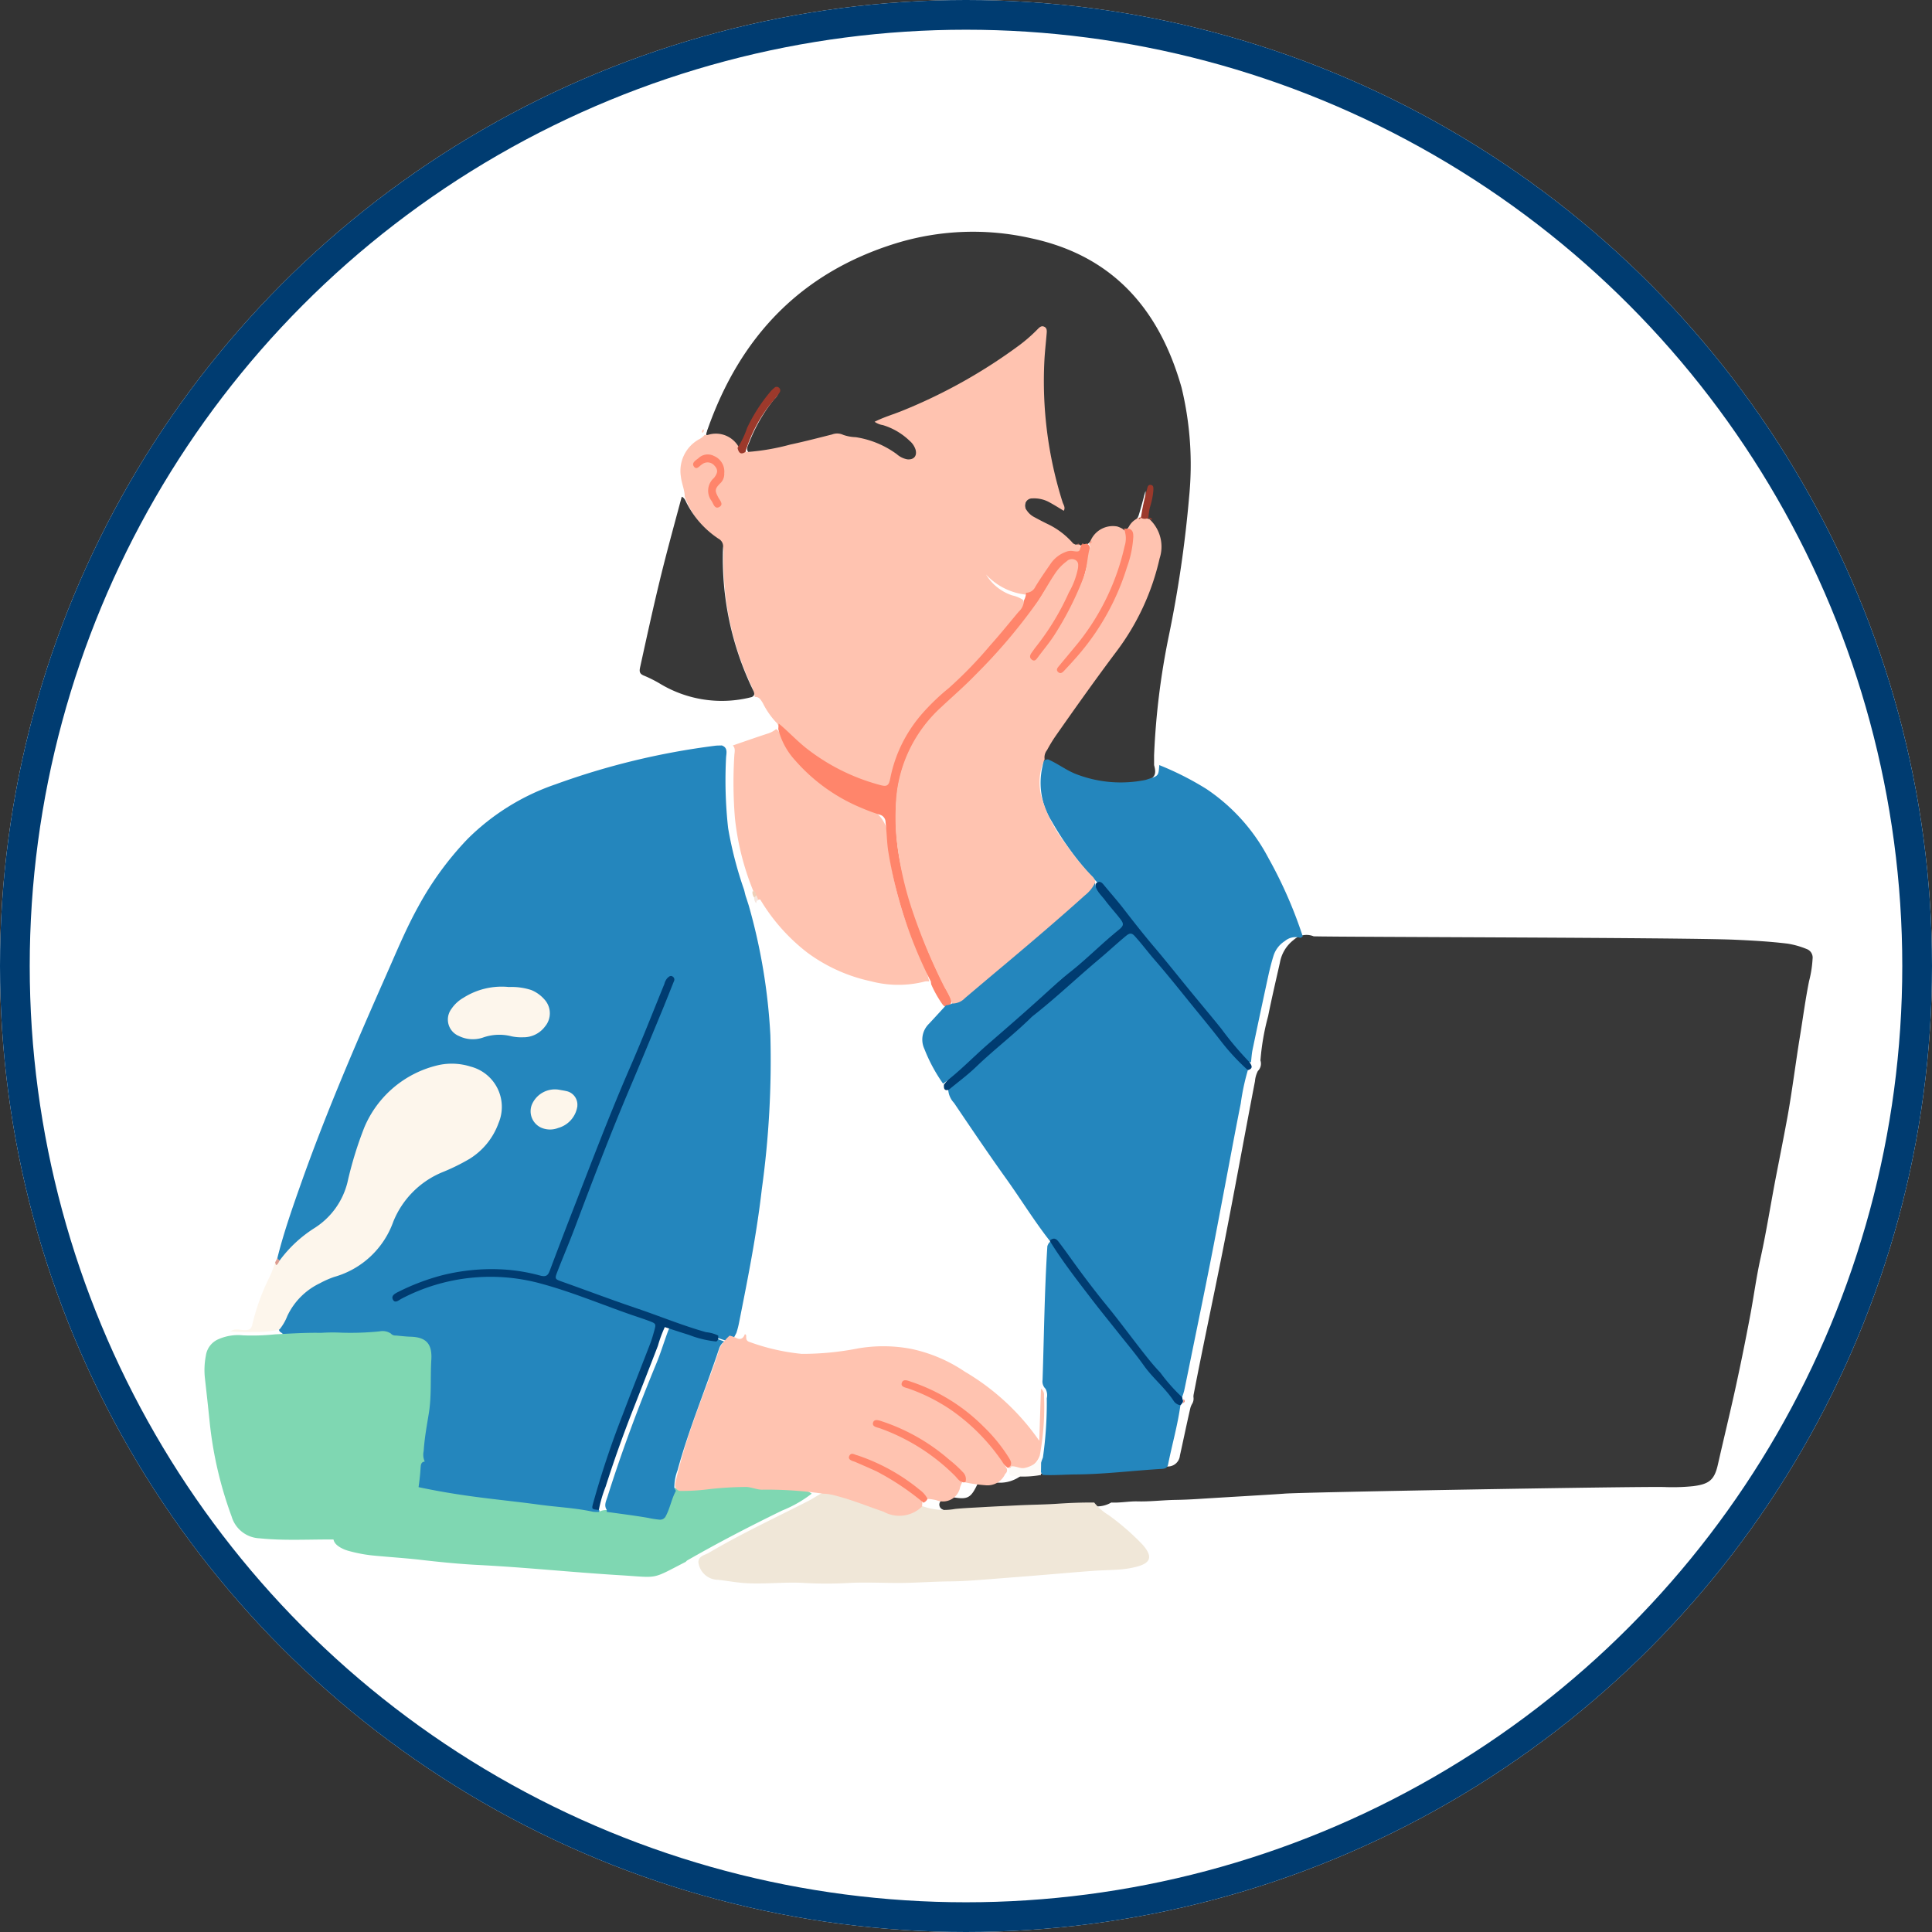
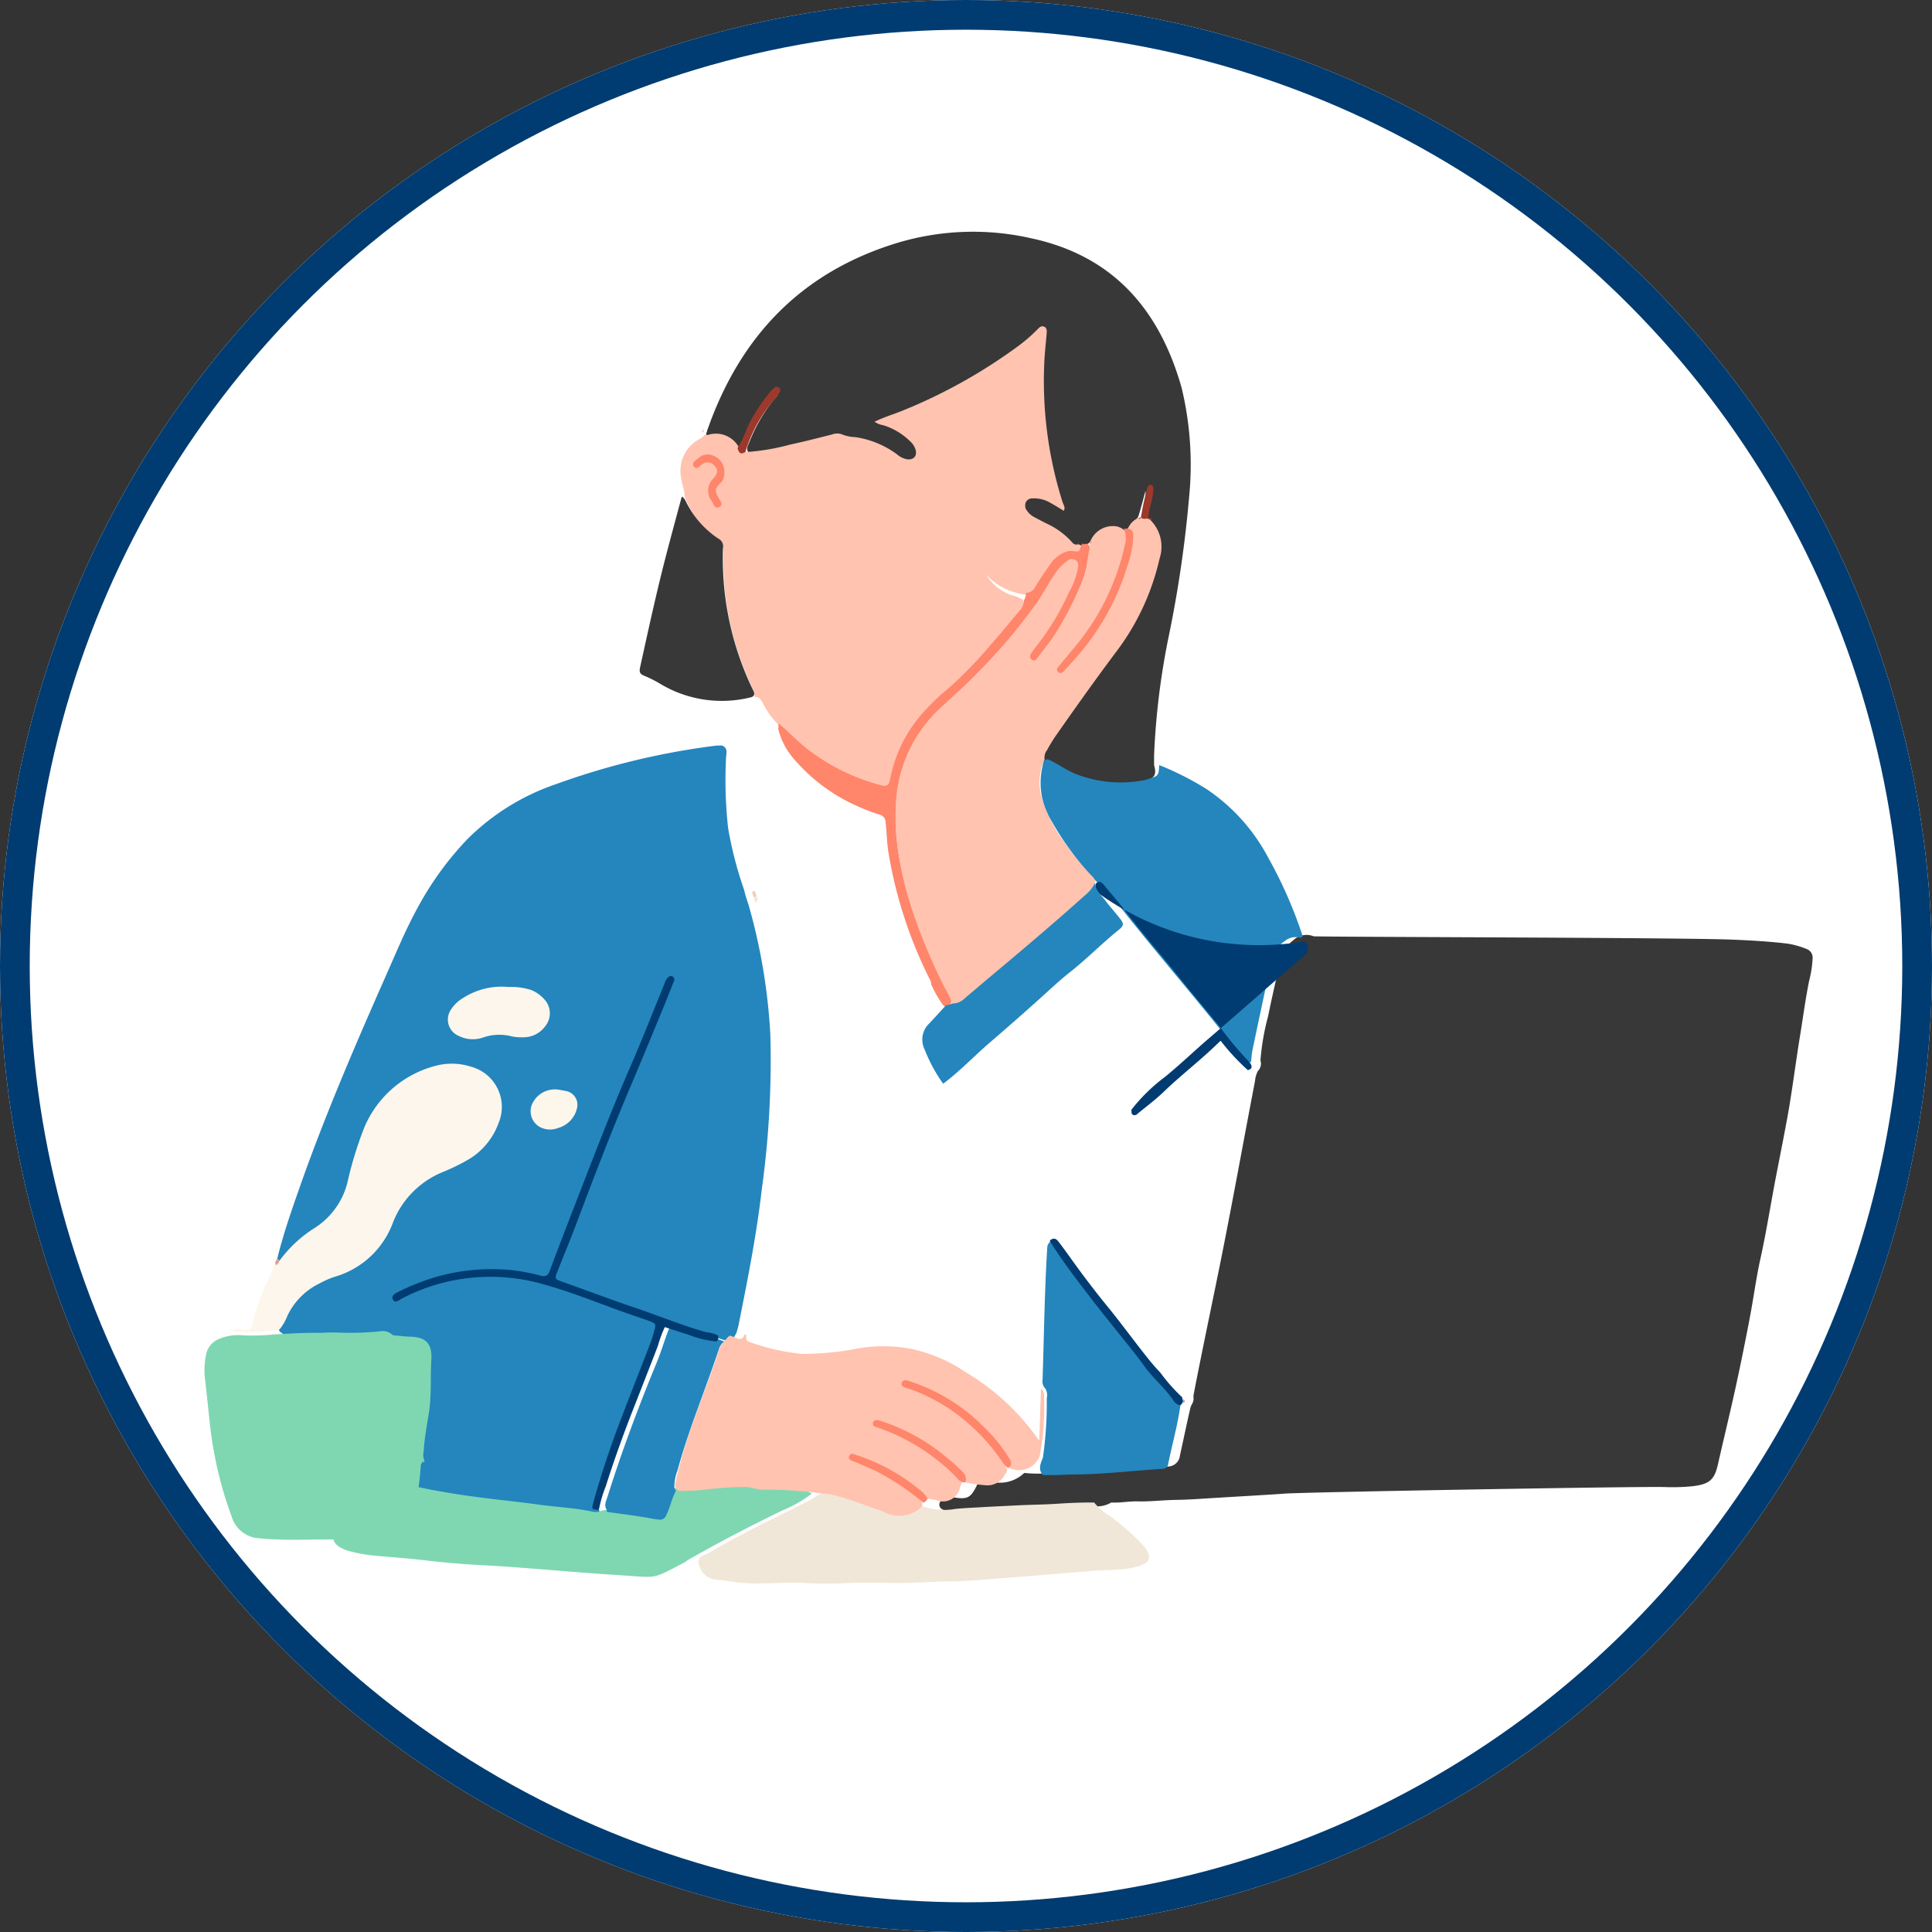
<svg xmlns="http://www.w3.org/2000/svg" width="130" height="130" viewBox="0 0 130 130">
  <rect x="0" y="0" width="130" height="130" fill="#333333" stroke="none" />
  <g id="Group_44418" data-name="Group 44418" transform="translate(-260.855 277)">
    <g id="Ellipse_98" data-name="Ellipse 98" transform="translate(260.855 -277)" fill="#fff" stroke="#003c71" stroke-width="2">
      <circle cx="65" cy="65" r="65" stroke="none" />
      <circle cx="65" cy="65" r="64" fill="none" />
    </g>
    <g id="Group_8891" data-name="Group 8891" transform="translate(274.609 -261.404)">
      <g id="Group_10607" data-name="Group 10607" transform="translate(0 0)">
        <path id="Path_13175" data-name="Path 13175" d="M118.783,81.21c1.691.052,24.87.079,28.268.227,1.205.053,2.408.12,3.605.266a5.737,5.737,0,0,1,1.261.356.615.615,0,0,1,.413.668,7.529,7.529,0,0,1-.234,1.49c-.251,1.244-.414,2.5-.619,3.75-.259,1.574-.548,3.83-.837,5.4-.241,1.31-.5,2.617-.755,3.925-.364,1.865-.65,3.744-1.062,5.6-.288,1.3-.458,2.626-.709,3.935-.3,1.588-.621,3.174-.966,4.754-.377,1.729-.8,3.45-1.19,5.176-.234,1.031-.583,1.312-1.658,1.45a13.548,13.548,0,0,1-1.968.058c-2.3-.039-24.311.345-25.532.445-.693.057-4.538.275-5.758.356-.524.034-1.053.058-1.572.066-.855.013-1.7.121-2.56.1-.589-.014-1.177.11-1.769.076a1.9,1.9,0,0,1-1.135.253c-2.428.059-4.853.171-7.276.316a14.6,14.6,0,0,1-2.23.059,1.338,1.338,0,0,1-.808-.218.376.376,0,0,1-.118-.321.623.623,0,0,1,.349-.413,1.172,1.172,0,0,1,.647-.016c.88.142,1.116.02,1.505-.769a.736.736,0,0,1,.239-.308.62.62,0,0,1,.194-.069.769.769,0,0,1,.322.006,2.359,2.359,0,0,0,2.456-.51,8.926,8.926,0,0,0,2.095-.033c2.522.01,5.034-.171,7.544-.4a.815.815,0,0,0,.835-.736c.238-1.07.457-2.144.706-3.212a1.119,1.119,0,0,1,.122-.278.688.688,0,0,0,.082-.455.915.915,0,0,1,.022-.207c.611-3.164,1.288-6.314,1.918-9.474.766-3.847,1.459-7.709,2.2-11.56a1.856,1.856,0,0,1,.195-.69.693.693,0,0,0,.174-.709,16.027,16.027,0,0,1,.516-2.98c.242-1.206.522-2.4.793-3.6a2.474,2.474,0,0,1,.937-1.542,1.276,1.276,0,0,1,1.355-.224" transform="translate(-44.12 -33.803)" fill="#383838" />
        <path id="Path_13176" data-name="Path 13176" d="M20.612,93.767c.452-1.813,1.078-3.57,1.7-5.326,1.67-4.675,3.637-9.229,5.643-13.766.684-1.546,1.329-3.109,2.151-4.589A21.2,21.2,0,0,1,33.4,65.57a15.478,15.478,0,0,1,5.933-3.69,49.614,49.614,0,0,1,10.726-2.594c.152-.02.307-.015.461-.022.434.156.3.537.286.829a29.391,29.391,0,0,0,.138,4.73,25.691,25.691,0,0,0,1.068,4.135c.051.173.08.352.141.523s.111.348.17.521a39.193,39.193,0,0,1,1.464,8.756,63.05,63.05,0,0,1-.577,10.374c-.345,3.019-.937,5.989-1.528,8.962a5.5,5.5,0,0,1-.181.7c-.336.655-.336.655-1.245.34-2.631-.718-5.165-1.719-7.725-2.647-.888-.322-1.788-.609-2.675-.933-.649-.238-.766-.44-.506-1.1,1.062-2.673,2.071-5.368,3.125-8.044,1.418-3.6,2.961-7.14,4.42-10.719a.808.808,0,0,0,.1-.581,12.32,12.32,0,0,0-.752,1.713c-2.466,5.753-4.766,11.574-6.983,17.428-.372.982-.4.976-1.467.744a13.17,13.17,0,0,0-8.484.965,3.357,3.357,0,0,0-.411.21.359.359,0,0,0-.173.209,17.216,17.216,0,0,1,3.286-1.172,12.925,12.925,0,0,1,6.577.15c1.766.466,3.455,1.161,5.165,1.789.557.2,1.123.381,1.682.58.789.28.887.473.626,1.286-.4,1.235-.92,2.421-1.393,3.627-.922,2.352-1.791,4.723-2.5,7.149-.1.348-.183.677.124.966a.192.192,0,0,1-.121.175,4.929,4.929,0,0,1-1.76-.108c-3.284-.432-6.593-.684-9.846-1.349a2.1,2.1,0,0,1-1.2-.472,24.875,24.875,0,0,1-5.862-1.944.669.669,0,0,1-.287-.686,14.268,14.268,0,0,1,.128-2.031,22.774,22.774,0,0,0,0-4.391c-.021-.7-.767-.159-1.49-.23-.474-.047-.6-.742-1.052-.991-.157-.162-.064-.326,0-.485a5.628,5.628,0,0,1,3.2-3.228,13.842,13.842,0,0,0,1.991-.864,5.159,5.159,0,0,0,2.145-2.671,6.973,6.973,0,0,1,4.055-3.905,5.491,5.491,0,0,0,2.794-2.2,2.809,2.809,0,0,0-.36-3.771,3.605,3.605,0,0,0-3.556-.565,7.013,7.013,0,0,0-4.483,4.074,24.562,24.562,0,0,0-1.038,3.4,5.437,5.437,0,0,1-2.4,3.406,7.673,7.673,0,0,0-1.918,1.692.879.879,0,0,1-.465.35c-.115-.019-.19-.066-.143-.2" transform="translate(-15.705 -24.701)" fill="#2486bd" />
        <path id="Path_13177" data-name="Path 13177" d="M68.574,13.661c.005-.044.01-.088.015-.132.041-.075.041-.164.081-.24C70.865,7.051,74.95,2.747,81.363.769a17.676,17.676,0,0,1,9.1-.327c5.522,1.189,8.624,4.829,10.1,10.055a22.07,22.07,0,0,1,.507,7.326A80.278,80.278,0,0,1,99.7,27.2a49.958,49.958,0,0,0-.989,8.029c0,.219,0,.439,0,.658.178.637.051.892-.646,1.085a7.807,7.807,0,0,1-4.907-.277,6.839,6.839,0,0,1-1.947-1.085c-.22-.278-.076-.537.046-.8a10.367,10.367,0,0,1,1.156-1.834c1.151-1.522,2.176-3.132,3.356-4.633a16.013,16.013,0,0,0,3.02-6.366,2.69,2.69,0,0,0-.489-2.423c-.089-.092-.187-.174-.273-.269a.591.591,0,0,1-.081-.17c-.08-.574.253-1.09.184-1.671-.145.537-.283,1.077-.446,1.608a.945.945,0,0,1-.071.17,1.061,1.061,0,0,1-.17.215c-.236.186-.39.455-.637.631a.659.659,0,0,1-.363.034,1.54,1.54,0,0,0-1.975.7,1.062,1.062,0,0,1-.122.124.849.849,0,0,1-.139.1,1.036,1.036,0,0,1-.31.106.292.292,0,0,1-.15-.029c-.075-.1-.111.054-.176.028a.487.487,0,0,1-.17-.036,1.378,1.378,0,0,1-.244-.139,9.357,9.357,0,0,0-2.294-1.531c-.712-.392-.971-.836-.78-1.273.174-.4.756-.483,1.487-.224a6.134,6.134,0,0,1,1,.523A25.852,25.852,0,0,1,91.322,12.3a17.555,17.555,0,0,1,.055-4.857,1.554,1.554,0,0,0,.032-.328c0-.15.033-.331-.134-.41s-.293.055-.4.157A16.162,16.162,0,0,1,89.09,8.32a36.373,36.373,0,0,1-8.668,4.468,5.413,5.413,0,0,1,1.746.891,4.3,4.3,0,0,1,.351.3c.394.4.523.958.249,1.242a.832.832,0,0,1-1.193-.01,7.684,7.684,0,0,0-3.4-1.33,3.431,3.431,0,0,0-1.5.05c-1.465.391-2.944.724-4.438.987a1.153,1.153,0,0,1-.774-.024c-.252-.244-.081-.5.008-.73a11.065,11.065,0,0,1,1.676-2.9.856.856,0,0,0,.317-.608A8.958,8.958,0,0,0,71.806,13c-.187.373-.329.767-.512,1.142-.092.188-.139.433-.42.453-.5-.351-.9-.906-1.625-.828-.23.024-.478.116-.675-.1" transform="translate(-34.809 0)" fill="#383838" />
        <path id="Path_13178" data-name="Path 13178" d="M70.262,19.363a15.162,15.162,0,0,0,2.912-.5c.944-.2,1.878-.444,2.814-.68a.953.953,0,0,1,.751.027,2.774,2.774,0,0,0,.835.155,6.269,6.269,0,0,1,2.771,1.145,1.461,1.461,0,0,0,.7.346c.437.045.674-.216.565-.642a1.285,1.285,0,0,0-.4-.6,4.436,4.436,0,0,0-1.8-1.06,1.307,1.307,0,0,1-.559-.225c.623-.316,1.276-.5,1.9-.756A35.816,35.816,0,0,0,88.6,12.171a10.712,10.712,0,0,0,1.236-1.086c.11-.11.229-.226.4-.163.21.075.209.263.195.44-.049.612-.122,1.223-.154,1.835A26.975,26.975,0,0,0,91.5,22.739c.055.177.208.35.079.58-.3-.18-.594-.368-.9-.534a2.127,2.127,0,0,0-1.2-.3.485.485,0,0,0-.394.8,1.37,1.37,0,0,0,.538.474c.309.168.62.331.937.482a5.263,5.263,0,0,1,1.655,1.28,1.189,1.189,0,0,1,.139.07.586.586,0,0,0,.111-.007.308.308,0,0,1,.159.02l.005,0c.212.463.029.674-.442.625a1.531,1.531,0,0,0-1.4.679,16.865,16.865,0,0,0-1.068,1.56.853.853,0,0,1-.717.49,4.294,4.294,0,0,1-2.652-1.35,3.248,3.248,0,0,0,1.767,1.406,2.116,2.116,0,0,1,.72.3c.158.342-.033.6-.229.835a45,45,0,0,1-5.343,5.7,9.572,9.572,0,0,0-3.238,5.154c-.239,1.008-.385,1.085-1.357.8A14.3,14.3,0,0,1,73.069,38.6a3.157,3.157,0,0,1-.772-.972,5.391,5.391,0,0,1-.971-1.379c-.132-.2-.234-.426-.531-.4a3.5,3.5,0,0,0-.283-.871,19.784,19.784,0,0,1-1.826-8.758,1.176,1.176,0,0,0-.535-1.113,5.785,5.785,0,0,1-2.074-2.737c-.006-.463-.21-.884-.26-1.345a2.431,2.431,0,0,1,1.189-2.5,1.22,1.22,0,0,0,.411-.317.589.589,0,0,0,.2.01,1.76,1.76,0,0,1,2.124.871,1.809,1.809,0,0,0,.527.275" transform="translate(-33.755 -4.545)" fill="#ffc3b0" />
        <path id="Path_13179" data-name="Path 13179" d="M12.535,126.991a.406.406,0,0,0,.349.146c.328.029.656.071.985.08,1.039.03,1.466.465,1.4,1.549-.074,1.2.026,2.417-.169,3.612-.138.844-.292,1.684-.346,2.539a1.087,1.087,0,0,0,.073.7c-.275.034-.262.251-.281.446a15.277,15.277,0,0,1-.334,2.342c-.064.254-.132.509-.185.764-.227,1.093-.97,1.359-1.982,1.585a6.246,6.246,0,0,1-1.826.167c-2.167-.163-4.341.084-6.5-.138a2.046,2.046,0,0,1-1.888-1.471,26.042,26.042,0,0,1-1.46-6.193c-.106-1.045-.222-2.089-.339-3.133A5.04,5.04,0,0,1,.1,128.484a1.413,1.413,0,0,1,.847-1.1,3.275,3.275,0,0,1,1.652-.258,15.242,15.242,0,0,0,2.161-.068c1.026-.052,2.053-.121,3.082-.1a12.081,12.081,0,0,1,1.379-.012,19.614,19.614,0,0,0,2.564-.088,1.013,1.013,0,0,1,.746.135" transform="translate(0 -52.869)" fill="#7fd7b2" />
        <path id="Path_13180" data-name="Path 13180" d="M107.043,60.869c.664.283,1.233.741,1.914,1a8.317,8.317,0,0,0,4.638.387,1.785,1.785,0,0,0,.187-.06c.7-.215.7-.218.751-.941a20.175,20.175,0,0,1,3.161,1.6,12.677,12.677,0,0,1,4.176,4.642,29.647,29.647,0,0,1,2.317,5.284c-.054.034-.125.111-.161.1a1.1,1.1,0,0,0-1.04.213,1.817,1.817,0,0,0-.778,1.03c-.135.439-.247.886-.345,1.335q-.536,2.47-1.053,4.944c-.058.278-.072.565-.106.848-.39,0-.564-.321-.756-.567-2.6-3.329-5.376-6.515-8-9.829a5.738,5.738,0,0,0-1.6-1.717,20.737,20.737,0,0,1-3.054-4.1,4.863,4.863,0,0,1-.626-3.664c.052-.2.018-.507.373-.5" transform="translate(-50.282 -25.37)" fill="#2486bd" />
        <path id="Path_13181" data-name="Path 13181" d="M82.883,146.366a4.207,4.207,0,0,0,2.14.165c.607-.06,1.224-.083,1.827-.119.8-.048,1.617-.082,2.422-.123.871-.044,1.745-.047,2.616-.106.824-.056,1.657-.089,2.488-.082a3.729,3.729,0,0,0,.982.854,16.672,16.672,0,0,1,2.273,1.979c.7.8.582,1.244-.453,1.5a6.238,6.238,0,0,1-1.031.169c-.631.049-1.265.052-1.9.1-1,.072-2,.163-3,.245-.521.043-1.043.086-1.564.127-1.152.09-2.3.183-3.455.267-.522.038-1.051.061-1.568.066-.984.009-1.967.076-2.949.1-1.315.028-2.63-.066-3.937.01a26.488,26.488,0,0,1-2.951-.008c-1.294-.071-2.581.092-3.873.017-.635-.037-1.257-.158-1.886-.226a1.34,1.34,0,0,1-1.323-1.21c.042-.414.433-.451.692-.6,2.174-1.287,4.467-2.348,6.714-3.5.371-.19.706-.445,1.095-.6a7.162,7.162,0,0,1,2.472.574c.692.2,1.348.514,2.046.706a1.866,1.866,0,0,0,1.748-.223.368.368,0,0,1,.367-.079" transform="translate(-34.504 -60.595)" fill="#f0e7d8" />
-         <path id="Path_13182" data-name="Path 13182" d="M73.284,68.3a17.945,17.945,0,0,1-1.247-4.93,29.422,29.422,0,0,1-.042-4.2c.01-.232.1-.485-.1-.692.76-.261,1.519-.527,2.283-.779a1.685,1.685,0,0,0,.633-.324c.351.246.364.683.573,1.013a9.949,9.949,0,0,0,5.21,4.128,2.292,2.292,0,0,1,1.743,2.4,22.891,22.891,0,0,0,2,7.391,8.133,8.133,0,0,1,.777,2.065,6.447,6.447,0,0,1-4.068.125,11.015,11.015,0,0,1-7.434-5.5,3.593,3.593,0,0,1-.134-.351c-.09-.1-.038-.288-.2-.356" transform="translate(-36.339 -23.914)" fill="#ffc3b0" />
        <path id="Path_13183" data-name="Path 13183" d="M59.274,145.139a8.213,8.213,0,0,1-1.986,1.133c-2.165,1.056-4.3,2.16-6.393,3.361a.48.48,0,0,0-.092.09c-2.384,1.223-1.763,1.063-4.454.9-2.143-.131-4.282-.324-6.424-.488q-1.541-.118-3.083-.2c-1.313-.066-2.62-.2-3.925-.35-1-.114-2.009-.177-3.012-.272A9.783,9.783,0,0,1,28.161,149a2.777,2.777,0,0,1-.311-.1c-.916-.381-1.009-.93-.226-1.549a22.922,22.922,0,0,1,3.084-1.885c.383-.215.764-.43,1.148-.642.12-.066.232-.129.209-.293,1.467.338,2.946.6,4.44.8,1.472.2,2.95.343,4.42.545,1.21.166,2.437.218,3.634.478a2.058,2.058,0,0,0,.394.012c.537-.3,1.062.024,1.59.049a10.708,10.708,0,0,1,1.352.2c.724.129.867.038,1.116-.643.155-.422.227-.9.68-1.144a19.522,19.522,0,0,1,5.347-.211,27.7,27.7,0,0,0,2.814.13,2.183,2.183,0,0,1,1.421.386" transform="translate(-18.413 -60.228)" fill="#7fd7b2" />
        <path id="Path_13184" data-name="Path 13184" d="M18.5,113.866a7.071,7.071,0,0,1-1.676.164,14.994,14.994,0,0,1-1.633-.038c.322-.226.679-.073,1.019-.086.245-.009.377-.048.455-.334a14.607,14.607,0,0,1,1.177-3.255,7.31,7.31,0,0,0,.369-.97c.225.269.143-.213.3-.121a8.643,8.643,0,0,1,2.349-2.188,5.078,5.078,0,0,0,2.216-3.071,25.18,25.18,0,0,1,1.138-3.706,7.147,7.147,0,0,1,5.008-4.191,4.2,4.2,0,0,1,2.147.106,2.8,2.8,0,0,1,1.874,3.8,4.706,4.706,0,0,1-1.954,2.409,13.727,13.727,0,0,1-1.769.874,6.038,6.038,0,0,0-3.361,3.355,5.926,5.926,0,0,1-3.983,3.716,6.374,6.374,0,0,0-.961.426,4.622,4.622,0,0,0-2.185,2.2,3.316,3.316,0,0,1-.527.907" transform="translate(-13.451 -40.002)" fill="#fdf6ec" />
        <path id="Path_13185" data-name="Path 13185" d="M64.255,30.562c.228.1.271.335.38.517a6.313,6.313,0,0,0,2.1,2.314.575.575,0,0,1,.3.6,20.263,20.263,0,0,0,2.01,9.561c.086.184.18.36-.071.491a8.044,8.044,0,0,1-6.2-.912,8.481,8.481,0,0,0-1.055-.528c-.289-.116-.328-.264-.264-.555.531-2.417,1.055-4.835,1.67-7.232.365-1.421.754-2.835,1.133-4.253" transform="translate(-32.139 -12.738)" fill="#383838" />
        <path id="Path_13186" data-name="Path 13186" d="M87.169,65.445a29.925,29.925,0,0,1-2.878-8.823c-.088-.629-.093-1.262-.171-1.891a.52.52,0,0,0-.4-.517,12.627,12.627,0,0,1-1.231-.458,12.007,12.007,0,0,1-4.447-3.189A4.849,4.849,0,0,1,76.9,48.454c.009-.125.018-.25.027-.375.623.516,1.173,1.11,1.806,1.622a13.761,13.761,0,0,0,4.953,2.5c.534.153.646.094.76-.481a9.386,9.386,0,0,1,.729-2.174,9.577,9.577,0,0,1,1.452-2.18,15.043,15.043,0,0,1,1.755-1.676,28.142,28.142,0,0,0,2.788-2.879c.658-.732,1.274-1.5,1.909-2.256a1.029,1.029,0,0,0,.347-.753,1.085,1.085,0,0,0,.145-.52.68.68,0,0,0,.619-.389c.325-.539.686-1.056,1.044-1.575a2.118,2.118,0,0,1,1.017-.786.871.871,0,0,1,.444-.059c.486.068.486.065.571-.415l.394-.082c.289.147.2.394.177.633A11.9,11.9,0,0,1,96.2,41.018a14.6,14.6,0,0,1-1.684,2.511c-.187.219-.378.594-.735.326s-.116-.6.078-.864a19.372,19.372,0,0,0,2.589-4.417c.016-.041.04-.079.052-.121.117-.378.5-.875.066-1.116-.4-.221-.71.317-.948.636-.774,1.037-1.34,2.213-2.16,3.224a49.684,49.684,0,0,1-5.477,5.77,9.174,9.174,0,0,0-3.068,5.672,15.287,15.287,0,0,0,.334,5.424A34.474,34.474,0,0,0,88.3,66.172c.114.229.3.444.222.735a.382.382,0,0,1-.429.209,2.149,2.149,0,0,1-.924-1.671" transform="translate(-38.286 -14.993)" fill="#ff856b" />
        <path id="Path_13187" data-name="Path 13187" d="M20.667,118.584a1.155,1.155,0,0,1-.111.209c-.174.216-.144-.015-.185-.089l.146-.278.15.157" transform="translate(-15.611 -49.361)" fill="#dc9d91" />
        <path id="Path_13188" data-name="Path 13188" d="M68.669,22.787a.191.191,0,0,1-.081.24.178.178,0,0,1,.081-.24" transform="translate(-35.081 -9.498)" fill="#ffc3b0" />
-         <path id="Path_13189" data-name="Path 13189" d="M116.241,90.067a15.117,15.117,0,0,0-.477,2.234c-.372,1.862-.716,3.73-1.072,5.6-.332,1.737-.656,3.475-1,5.21-.385,1.949-.788,3.894-1.185,5.841-.183.9-.364,1.8-.553,2.695a4.032,4.032,0,0,1-.142.433c-.378.04-.534-.275-.718-.5q-2.154-2.575-4.218-5.223c-1.138-1.451-2.27-2.906-3.338-4.411a.99.99,0,0,0-.643-.413c-1.049-1.344-1.941-2.8-2.931-4.183-1.195-1.671-2.344-3.374-3.495-5.077a1.44,1.44,0,0,1-.39-.881,1.936,1.936,0,0,1,.61-.679c2.419-2.063,4.757-4.219,7.192-6.265,1.326-1.113,2.584-2.308,3.932-3.4.507-.411.675-.419,1.089.086,1.627,1.983,3.3,3.928,4.888,5.945a27.7,27.7,0,0,0,2,2.355,1.2,1.2,0,0,1,.447.633" transform="translate(-46.029 -33.656)" fill="#2486bd" />
        <path id="Path_13190" data-name="Path 13190" d="M75.162,137.92a26.146,26.146,0,0,0-4.128-.269c-.357-.013-.675-.169-1.032-.183a23.33,23.33,0,0,0-2.481.145,13.841,13.841,0,0,1-2.027.12c-.426-.194-.259-.547-.195-.839a35.431,35.431,0,0,1,1.146-3.829c.537-1.571,1.18-3.106,1.687-4.688a1.663,1.663,0,0,1,.411-.736,2.605,2.605,0,0,1,.338-.357,2.666,2.666,0,0,1,.419.144c.313.168.5.053.611-.247a6.021,6.021,0,0,0,3.375,1.108,17.5,17.5,0,0,0,4.643-.381,9.36,9.36,0,0,1,6.087,1.211,18.87,18.87,0,0,1,4.991,4.043,1.917,1.917,0,0,1,.488.732,23.814,23.814,0,0,1,.066-2.589c.01-.179,0-.415.274-.453a.506.506,0,0,1,.2.462,17.863,17.863,0,0,1-.283,4.032,1.472,1.472,0,0,1-2.079.826,11.717,11.717,0,0,0-7.015-5.628,13.472,13.472,0,0,1,6.874,5.688.31.31,0,0,1-.108.354,1.3,1.3,0,0,1-1.308.767,10.326,10.326,0,0,1-1.485-.216,4.439,4.439,0,0,0-1.6-1.7,12.1,12.1,0,0,0-3.644-2.07,1.088,1.088,0,0,0-.673-.12,14.227,14.227,0,0,1,5.81,3.919,2.465,2.465,0,0,0-.129.3,1.175,1.175,0,0,1-1.577.9,3.205,3.205,0,0,0-.706-.1c-.733-.471-1.352-1.092-2.105-1.541a11.857,11.857,0,0,0-2.8-1.223,2.481,2.481,0,0,0,.842.446,13.96,13.96,0,0,1,3.548,2.21.553.553,0,0,1,.249.369l-.014.254a2.19,2.19,0,0,1-2.6.348c-1.135-.386-2.245-.847-3.417-1.126a3.009,3.009,0,0,0-.646-.082" transform="translate(-33.541 -53.009)" fill="#ffc3b0" />
        <path id="Path_13191" data-name="Path 13191" d="M106.862,131.032a25.889,25.889,0,0,0,.258-3.98.907.907,0,0,0-.083-.635.681.681,0,0,1-.2-.6c.1-3,.13-6.006.323-9,.2-.536.383-.229.554.016.664.954,1.341,1.9,2.051,2.817,2.006,2.6,4.021,5.2,6.2,7.661a.822.822,0,0,1,.147.216c-.186,1.346-.562,2.652-.829,3.981-.049.244-.225.292-.44.3-1.921.114-3.832.359-5.763.373-.742.005-1.486.072-2.231.032-.337-.4-.132-.791.016-1.184" transform="translate(-50.439 -48.565)" fill="#2486bd" />
-         <path id="Path_13192" data-name="Path 13192" d="M116.03,87.675A14.772,14.772,0,0,1,114.2,85.7c-.589-.761-1.2-1.5-1.81-2.251-.857-1.052-1.7-2.12-2.587-3.141-.476-.545-.906-1.127-1.394-1.662-.19-.208-.332-.2-.55-.026-.628.514-1.219,1.071-1.84,1.591-1.494,1.253-2.9,2.6-4.439,3.806a1.763,1.763,0,0,0-.148.132c-1.175,1.154-2.49,2.152-3.676,3.294-.581.56-1.238,1.042-1.86,1.56-.323.079-.327-.129-.318-.35a11.8,11.8,0,0,1,2.248-2.2c1.038-.847,2-1.776,3.017-2.646,2.015-1.726,4-3.493,6.012-5.219.1-.085.188-.185.291-.267.384-.305.418-.6.082-.995A18.445,18.445,0,0,1,106,75.784c-.134-.2-.307-.386-.194-.658l.064-.069c.194-.108.323-.022.447.131.43.524.882,1.031,1.3,1.566.682.881,1.366,1.759,2.088,2.609.849,1,1.661,2.027,2.493,3.041.679.828,1.371,1.646,2.042,2.481a21.406,21.406,0,0,0,1.9,2.253c.146.213.271.423-.1.536" transform="translate(-45.818 -31.264)" fill="#003c71" />
+         <path id="Path_13192" data-name="Path 13192" d="M116.03,87.675A14.772,14.772,0,0,1,114.2,85.7a1.763,1.763,0,0,0-.148.132c-1.175,1.154-2.49,2.152-3.676,3.294-.581.56-1.238,1.042-1.86,1.56-.323.079-.327-.129-.318-.35a11.8,11.8,0,0,1,2.248-2.2c1.038-.847,2-1.776,3.017-2.646,2.015-1.726,4-3.493,6.012-5.219.1-.085.188-.185.291-.267.384-.305.418-.6.082-.995A18.445,18.445,0,0,1,106,75.784c-.134-.2-.307-.386-.194-.658l.064-.069c.194-.108.323-.022.447.131.43.524.882,1.031,1.3,1.566.682.881,1.366,1.759,2.088,2.609.849,1,1.661,2.027,2.493,3.041.679.828,1.371,1.646,2.042,2.481a21.406,21.406,0,0,0,1.9,2.253c.146.213.271.423-.1.536" transform="translate(-45.818 -31.264)" fill="#003c71" />
        <path id="Path_13193" data-name="Path 13193" d="M116.578,127.38a.672.672,0,0,1-.476-.321c-.576-.86-1.393-1.513-1.992-2.358-.555-.783-1.18-1.519-1.776-2.273-.556-.7-1.127-1.4-1.672-2.108-.983-1.283-1.979-2.557-2.836-3.931a.077.077,0,0,1-.03-.086c.011-.029.022-.043.033-.042.324-.233.482.031.635.232.332.433.645.881.965,1.323.717.99,1.457,1.962,2.232,2.909.8.979,1.549,2,2.332,3,.392.5.787,1,1.225,1.453a11.992,11.992,0,0,0,1.475,1.665.417.417,0,0,1,.016.12.23.23,0,0,1-.013.279l-.118.142" transform="translate(-50.901 -48.419)" fill="#003c71" />
        <path id="Path_13194" data-name="Path 13194" d="M93.946,141.3c-.3-.027-.434-.278-.616-.46a13.633,13.633,0,0,0-5.01-3.174c-.208-.076-.581-.108-.481-.406.089-.262.427-.125.643-.054a13.208,13.208,0,0,1,4.478,2.564,8.372,8.372,0,0,1,.921.842.651.651,0,0,1,.172.661l-.107.027" transform="translate(-42.842 -57.147)" fill="#ff856b" />
        <path id="Path_13195" data-name="Path 13195" d="M90.139,144.286a17.621,17.621,0,0,0-3.159-2.11c-.476-.219-.959-.426-1.44-.636-.06-.026-.127-.037-.187-.064-.148-.064-.292-.151-.2-.34s.242-.15.4-.082c.06.027.125.04.187.061a13.159,13.159,0,0,1,4.163,2.318,1.671,1.671,0,0,1,.511.593.5.5,0,0,1-.27.26" transform="translate(-41.757 -58.77)" fill="#ff856b" />
-         <path id="Path_13196" data-name="Path 13196" d="M105.458,141.405q-.008.592-.016,1.184a6.558,6.558,0,0,1-1.871.073.328.328,0,0,1-.275-.147l.031-.388.015-.05a.2.2,0,0,1,.078-.067l.052,0c.3-.029.563.174.882.106a1.82,1.82,0,0,0,1.1-.708" transform="translate(-49.153 -58.938)" fill="#fdfbf8" />
        <path id="Path_13197" data-name="Path 13197" d="M123.061,134.948c0-.093.008-.186.013-.279.106.1.117.192-.013.279" transform="translate(-57.194 -56.13)" fill="#e8816d" />
        <path id="Path_13198" data-name="Path 13198" d="M93.439,99.95a.156.156,0,0,0,0,.128c-.17,2.528-.218,5.06-.285,7.591-.02.764-.023,1.529-.034,2.293-.037,1.136-.073,2.272-.114,3.5a15.905,15.905,0,0,0-5.014-4.655,10.189,10.189,0,0,0-3.6-1.529,10.045,10.045,0,0,0-3.589-.031,19.4,19.4,0,0,1-3.78.366,14.264,14.264,0,0,1-3.507-.8c-.314-.092-.2-.34-.243-.536.433-2.124.892-4.243,1.235-6.383q.327-2.043.565-4.1A76.456,76.456,0,0,0,75.6,88a37.855,37.855,0,0,0-.632-6.725c-.225-1.34-.584-2.649-.867-3.976-.059-.138-.116-.275.132-.255A12.744,12.744,0,0,0,77.4,80.614a11.119,11.119,0,0,0,4.286,1.929,7.216,7.216,0,0,0,3.644.009,1.079,1.079,0,0,1,.325.01,7.827,7.827,0,0,0,.885,1.6c.072.147-.02.251-.1.353a5.453,5.453,0,0,1-.416.422c-1.081,1.109-1.142,1.622-.413,2.974a4.823,4.823,0,0,1,.735,1.529c-.019.2-.006.38.25.415,1.165,1.878,2.47,3.661,3.723,5.48q1.415,2.054,2.824,4.11c.11.162.2.339.294.51" transform="translate(-36.83 -32.11)" fill="#fff" />
        <path id="Path_13199" data-name="Path 13199" d="M65.542,127.259a1,1,0,0,0-.337.465c-.911,2.742-2.041,5.41-2.8,8.2a3.221,3.221,0,0,0-.218,1.154.752.752,0,0,0,.108.229c-.293.53-.385,1.138-.67,1.676a.424.424,0,0,1-.457.262,6.144,6.144,0,0,1-.767-.122c-.916-.156-1.839-.27-2.76-.4,0-.045,0-.089,0-.134-.206-.3-.041-.6.048-.879.959-3.052,2.081-6.047,3.3-9,.276-.669.486-1.361.733-2.04.1-.266.209-.6.586-.47a30.594,30.594,0,0,1,3.23,1.058" transform="translate(-30.567 -52.589)" fill="#2486bd" />
        <path id="Path_13200" data-name="Path 13200" d="M55.683,110.455a6.864,6.864,0,0,1-1.842-.447c-.541-.164-1.077-.346-1.615-.521a8.45,8.45,0,0,0-.462,1.253c-.566,1.473-1.142,2.941-1.718,4.41q-.982,2.506-1.8,5.07a8.712,8.712,0,0,0-.458,1.572c-.481-.049-.492-.052-.384-.455a61.132,61.132,0,0,1,1.973-5.917c.611-1.62,1.253-3.227,1.876-4.843.1-.265.179-.54.255-.814.14-.5.139-.509-.367-.7-.451-.167-.911-.311-1.365-.472-1.921-.676-3.8-1.459-5.774-2a12.878,12.878,0,0,0-9.5.991c-.174.094-.426.331-.569.059s.153-.419.366-.526a15.117,15.117,0,0,1,2.885-1.1,13.683,13.683,0,0,1,4.426-.388,12.167,12.167,0,0,1,2.255.4c.4.1.509-.041.623-.343.448-1.19.9-2.379,1.358-3.563,1.321-3.388,2.6-6.795,4.051-10.131.805-1.846,1.538-3.725,2.3-5.59A.956.956,0,0,1,52.4,86c.1-.087.2-.193.342-.108a.243.243,0,0,1,.091.341c-.254.63-.5,1.263-.759,1.891-.728,1.761-1.453,3.524-2.2,5.278-1.326,3.128-2.533,6.3-3.732,9.48-.364.963-.771,1.91-1.142,2.87-.195.5-.169.507.335.686,1.673.594,3.333,1.224,5.014,1.792,1.556.525,3.075,1.158,4.658,1.6a2.317,2.317,0,0,1,.816.23c0,.149.029.309-.143.4" transform="translate(-21.247 -35.786)" fill="#003c71" />
        <path id="Path_13201" data-name="Path 13201" d="M43.811,87.121a4.341,4.341,0,0,1,1.541.2,2.361,2.361,0,0,1,.9.646,1.376,1.376,0,0,1,.032,1.807,1.8,1.8,0,0,1-1.477.728,3.175,3.175,0,0,1-.784-.066,3.3,3.3,0,0,0-1.936.092,2.12,2.12,0,0,1-1.6-.113,1.194,1.194,0,0,1-.509-1.813,2.434,2.434,0,0,1,.811-.756,4.807,4.807,0,0,1,3.024-.73" transform="translate(-23.363 -36.302)" fill="#fdf6ec" />
        <path id="Path_13202" data-name="Path 13202" d="M52.28,100.05a1.788,1.788,0,0,1-1.3,1.491,1.491,1.491,0,0,1-1.147-.026,1.214,1.214,0,0,1-.621-1.538,1.681,1.681,0,0,1,1.85-1.007c.149.031.3.048.45.084a.931.931,0,0,1,.763,1" transform="translate(-27.181 -41.237)" fill="#fdf6eb" />
        <path id="Path_13204" data-name="Path 13204" d="M74.725,76.836c-.106.052-.111.158-.132.255a.513.513,0,0,1-.13-.392c-.04-.143.027-.173.15-.141l.112.278" transform="translate(-37.466 -31.905)" fill="#f6e6dd" />
        <path id="Path_13205" data-name="Path 13205" d="M74.539,76.366l-.15.14a.547.547,0,0,1-.114-.41c.25-.068.182.174.264.27" transform="translate(-37.395 -31.712)" fill="#efcfb7" />
        <path id="Path_13206" data-name="Path 13206" d="M93.994,65.631a4.395,4.395,0,0,0-.5-1.064,39.081,39.081,0,0,1-2.183-5.21,22.619,22.619,0,0,1-1.06-4.862,14.021,14.021,0,0,1-.051-2.033,9.329,9.329,0,0,1,3.043-6.76c.767-.723,1.571-1.41,2.3-2.168a37.348,37.348,0,0,0,4.239-5.007c.415-.618.757-1.283,1.184-1.9a3.211,3.211,0,0,1,.731-.749.492.492,0,0,1,.6-.087c.217.135.183.333.169.525a5.287,5.287,0,0,1-.615,1.653,17.2,17.2,0,0,1-2.251,3.7c-.093.122-.179.25-.268.374-.117.164-.143.334.038.459s.281-.018.375-.145c.405-.545.849-1.066,1.206-1.641a21.263,21.263,0,0,0,1.908-3.814c.237-.64.219-1.329.412-1.977.02-.068-.053-.163-.083-.245l.006-.007c.032-.049.066-.1.1-.143a1.63,1.63,0,0,1,1.806-1,1.7,1.7,0,0,1,.356.155c.419.32.292.767.21,1.154a16.146,16.146,0,0,1-1.822,4.7,17.309,17.309,0,0,1-2.357,3.156.812.812,0,0,0-.225.449,17,17,0,0,0,3.079-4.089,17.575,17.575,0,0,0,1.437-3.808,3.2,3.2,0,0,0,.042-1.558,1.287,1.287,0,0,1,.573-.664c.051-.025.1-.052.148-.082l0,0a.5.5,0,0,1,.511,0h0c.067.08.184.057.255.127a2.529,2.529,0,0,1,.647,2.613,16.377,16.377,0,0,1-2.917,6.278c-1.41,1.878-2.768,3.793-4.114,5.717a9.859,9.859,0,0,0-.542.9.785.785,0,0,0-.163.618,3.683,3.683,0,0,0-.176,2.657,9.428,9.428,0,0,0,1.61,3.054,15.717,15.717,0,0,0,1.645,2.035c.148.156.337.293.316.548v0a1.52,1.52,0,0,1-.539.927c-2.466,2.19-4.943,4.369-7.52,6.43-.257.205-.475.456-.746.64-.247.167-.5.387-.825.136" transform="translate(-43.681 -13.701)" fill="#ffc3b0" />
        <path id="Path_13207" data-name="Path 13207" d="M113.532,34.263c.251.1.271.31.269.542a7.161,7.161,0,0,1-.426,2.044,16.511,16.511,0,0,1-3.327,5.976c-.3.347-.612.684-.927,1.018-.108.115-.246.2-.394.045-.118-.127-.05-.24.038-.347.46-.555.924-1.106,1.38-1.665a16.02,16.02,0,0,0,3.075-6.457,1.675,1.675,0,0,0-.053-1.161l.364.005" transform="translate(-51.298 -14.279)" fill="#ff856b" />
        <path id="Path_13208" data-name="Path 13208" d="M73.078,22.275c-.339.22-.456.017-.527-.275a6,6,0,0,0,.643-1.344,11.178,11.178,0,0,1,1.587-2.463,1.737,1.737,0,0,1,.237-.226.22.22,0,0,1,.3-.033.236.236,0,0,1,.054.346,2.542,2.542,0,0,1-.225.32,9.735,9.735,0,0,0-2.066,3.674" transform="translate(-36.678 -7.457)" fill="#9c392b" />
        <path id="Path_13209" data-name="Path 13209" d="M118.756,31.413a.49.49,0,0,1-.511,0,16.6,16.6,0,0,1,.423-1.957c.024-.128.076-.278.241-.254.207.03.174.213.176.362a4.923,4.923,0,0,1-.231,1.142,3.877,3.877,0,0,0-.1.705" transform="translate(-55.231 -12.171)" fill="#9c392b" />
        <path id="Path_13210" data-name="Path 13210" d="M119.382,33.121a.279.279,0,0,1-.255-.127.242.242,0,0,1,.255.127" transform="translate(-55.595 -13.752)" fill="#9a3c2c" />
        <path id="Path_13211" data-name="Path 13211" d="M111.7,36.052l-.159-.02c.065-.087.117-.079.159.02" transform="translate(-52.516 -14.993)" fill="#ff856b" />
        <path id="Path_13212" data-name="Path 13212" d="M111.248,36.036a.106.106,0,0,1-.139-.07l.139.07" transform="translate(-52.343 -14.991)" fill="#ff856b" />
        <path id="Path_13213" data-name="Path 13213" d="M112.606,35.714a.14.14,0,0,1-.1.143.144.144,0,0,1,.1-.143" transform="translate(-52.909 -14.886)" fill="#ff856b" />
        <path id="Path_13214" data-name="Path 13214" d="M118.142,32.987a.129.129,0,0,1-.148.082.136.136,0,0,1,.148-.082" transform="translate(-55.137 -13.748)" fill="#9a3c2c" />
        <path id="Path_13216" data-name="Path 13216" d="M69.624,26.945a.854.854,0,0,1-.292.7c-.347.364-.349.475-.11.926.116.22.392.483.048.657-.285.143-.378-.222-.493-.411a1.136,1.136,0,0,1,.156-1.553c.275-.355.28-.562.022-.84a.6.6,0,0,0-.83-.072c-.171.1-.354.4-.539.148s.125-.422.3-.563a.9.9,0,0,1,1.043-.153,1.135,1.135,0,0,1,.695,1.163" transform="translate(-34.645 -10.7)" fill="#ff856b" />
        <path id="Path_13220" data-name="Path 13220" d="M95.291,83.23a1.178,1.178,0,0,0,.879-.371q1.4-1.187,2.807-2.365c1.772-1.492,3.536-2.994,5.258-4.544a2.43,2.43,0,0,0,.687-.852c0,.511.391.809.658,1.167.313.42.67.806.992,1.219.3.381.305.494-.089.812-1.124.906-2.132,1.943-3.268,2.836-.651.513-1.26,1.085-1.874,1.641-1.184,1.072-2.391,2.121-3.6,3.167-1.022.888-1.957,1.876-3.047,2.686a10.892,10.892,0,0,1-1.263-2.345,1.483,1.483,0,0,1,.307-1.685c.386-.412.766-.831,1.148-1.247a.868.868,0,0,0,.4-.119" transform="translate(-44.987 -31.301)" fill="#2486bd" />
        <path id="Path_13221" data-name="Path 13221" d="M98.226,138.418a1.257,1.257,0,0,1-.4-.427,13.372,13.372,0,0,0-3.391-3.447,12.193,12.193,0,0,0-2.92-1.479c-.2-.069-.527-.106-.45-.37.089-.3.4-.165.614-.091a12.442,12.442,0,0,1,4.877,3.01,11.09,11.09,0,0,1,1.7,2.081c.117.192.241.371.108.6h0a.484.484,0,0,0-.143.118Z" transform="translate(-44.142 -55.23)" fill="#ff856b" />
        <path id="Path_13222" data-name="Path 13222" d="M103.35,142.557a.146.146,0,0,1,.143-.118.17.17,0,0,1-.143.118" transform="translate(-49.194 -59.369)" fill="#ffc3b0" />
      </g>
    </g>
  </g>
</svg>